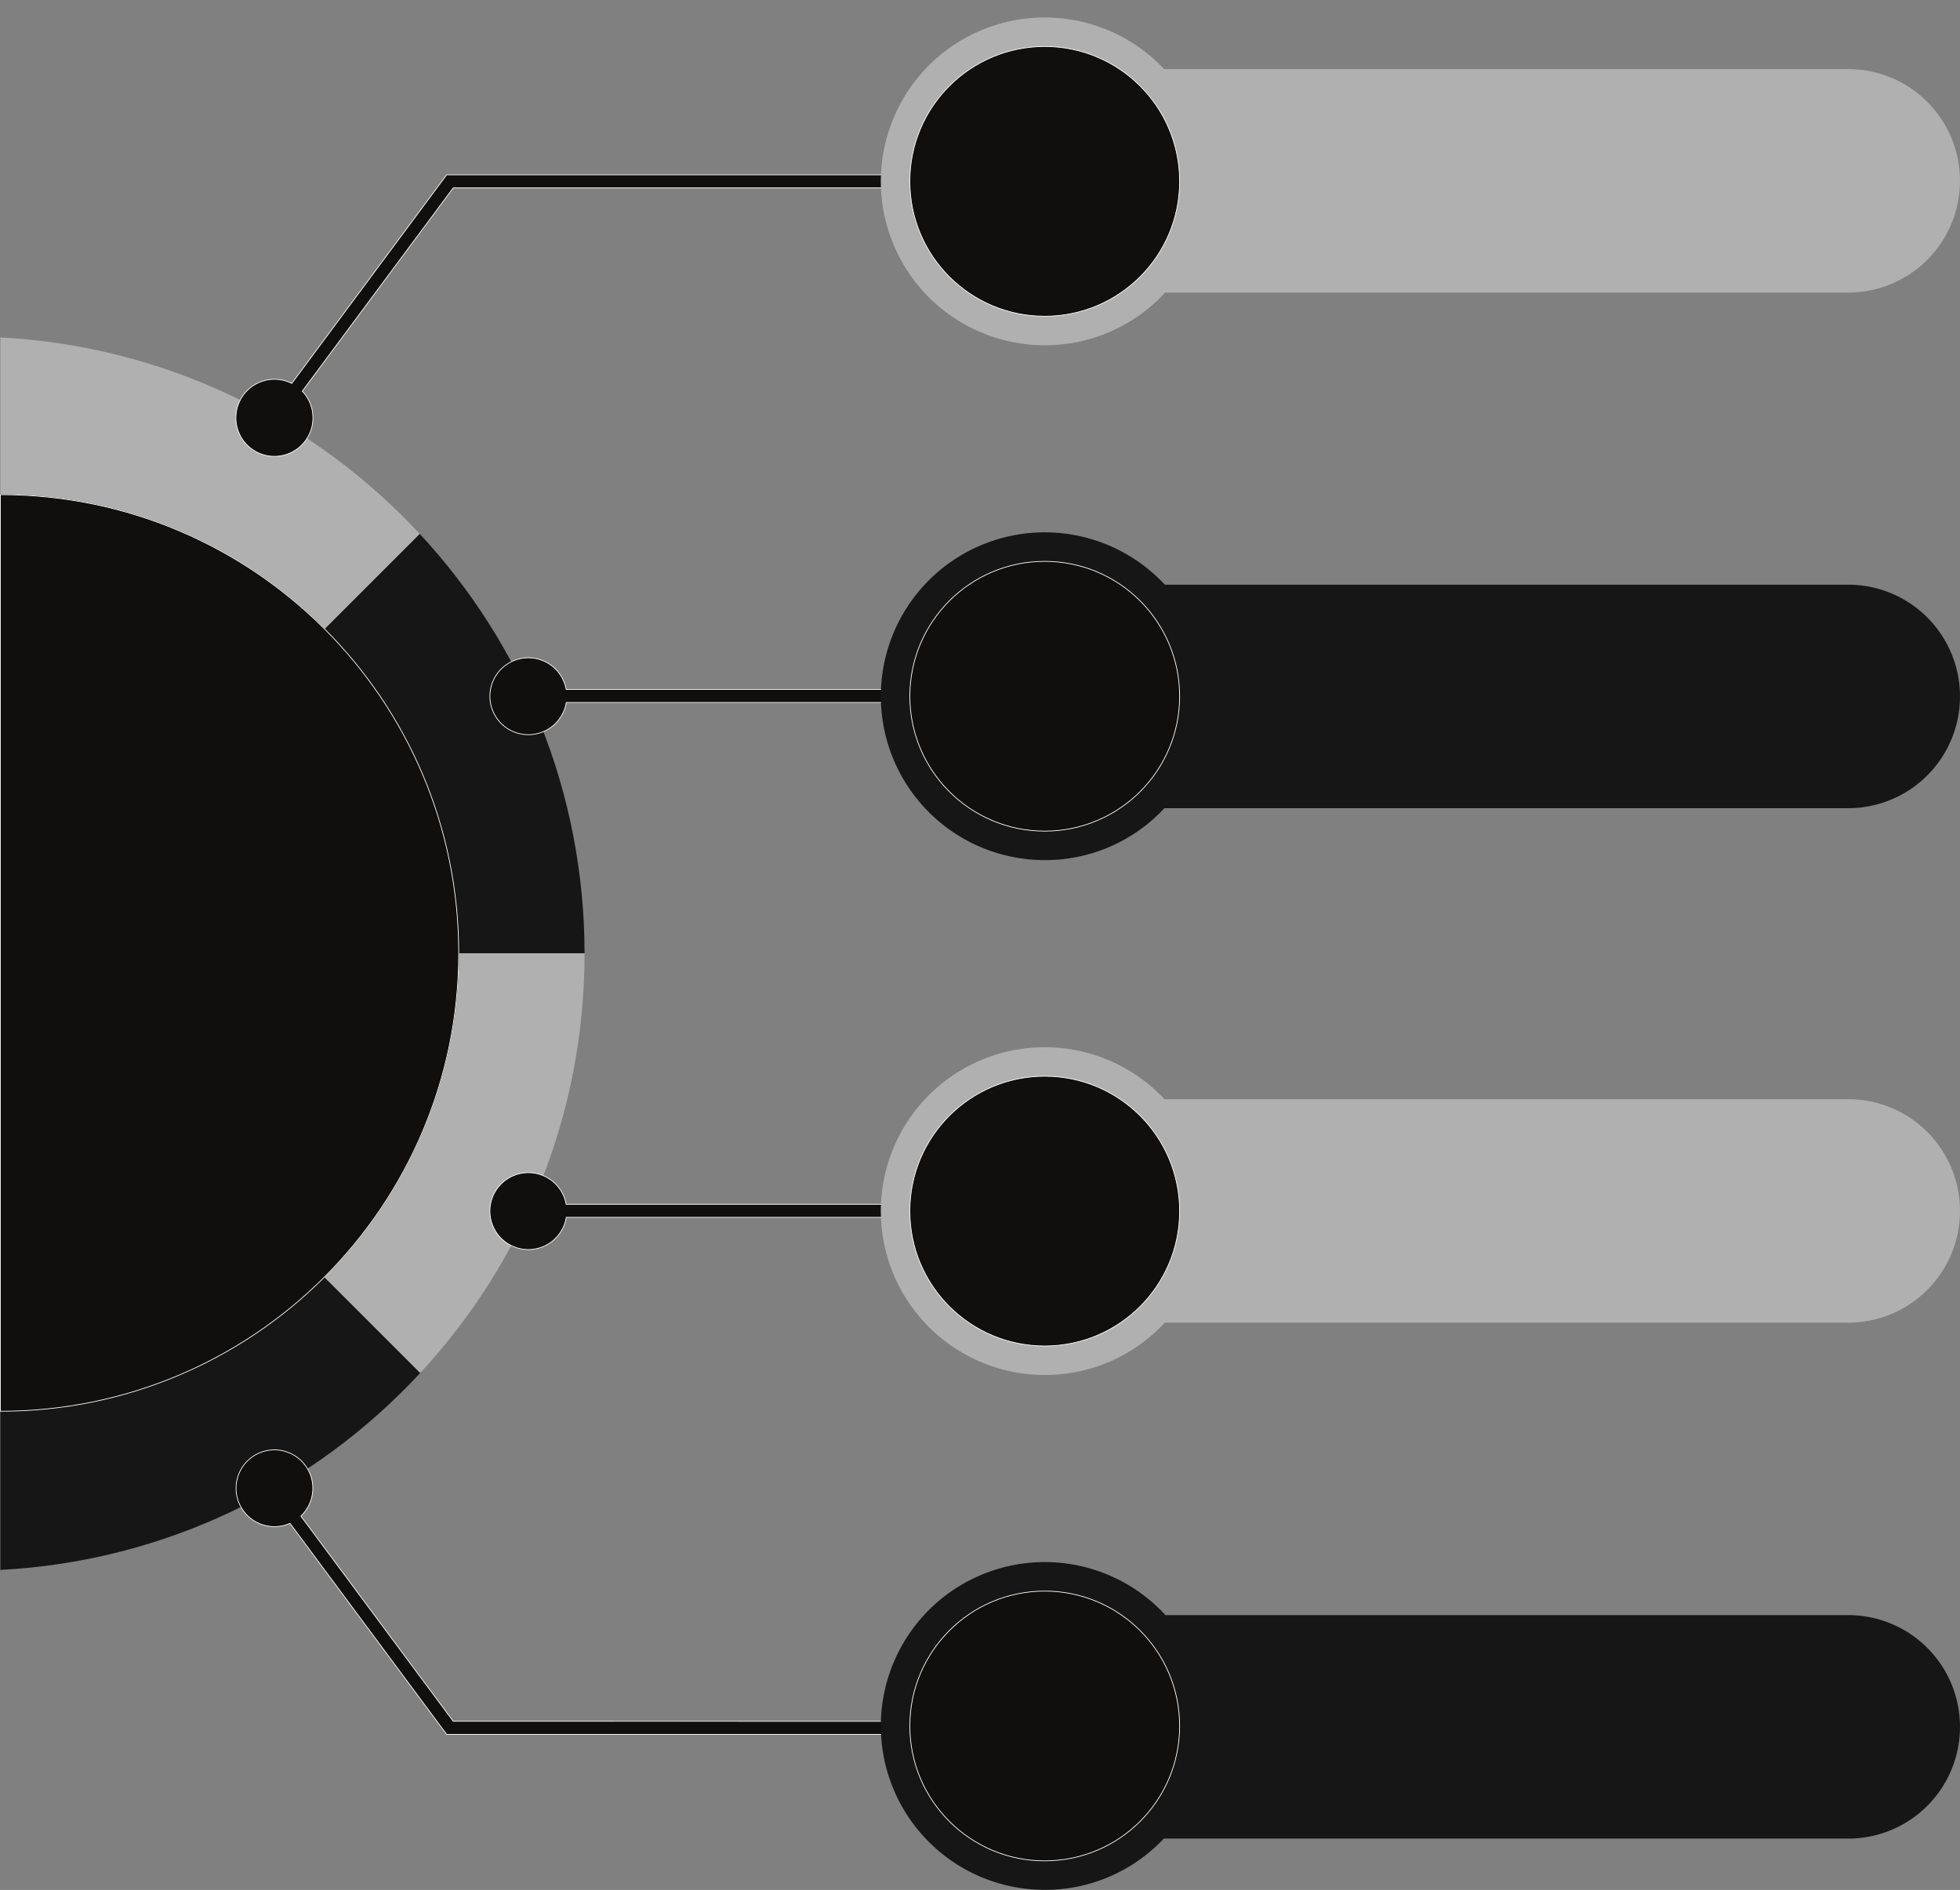
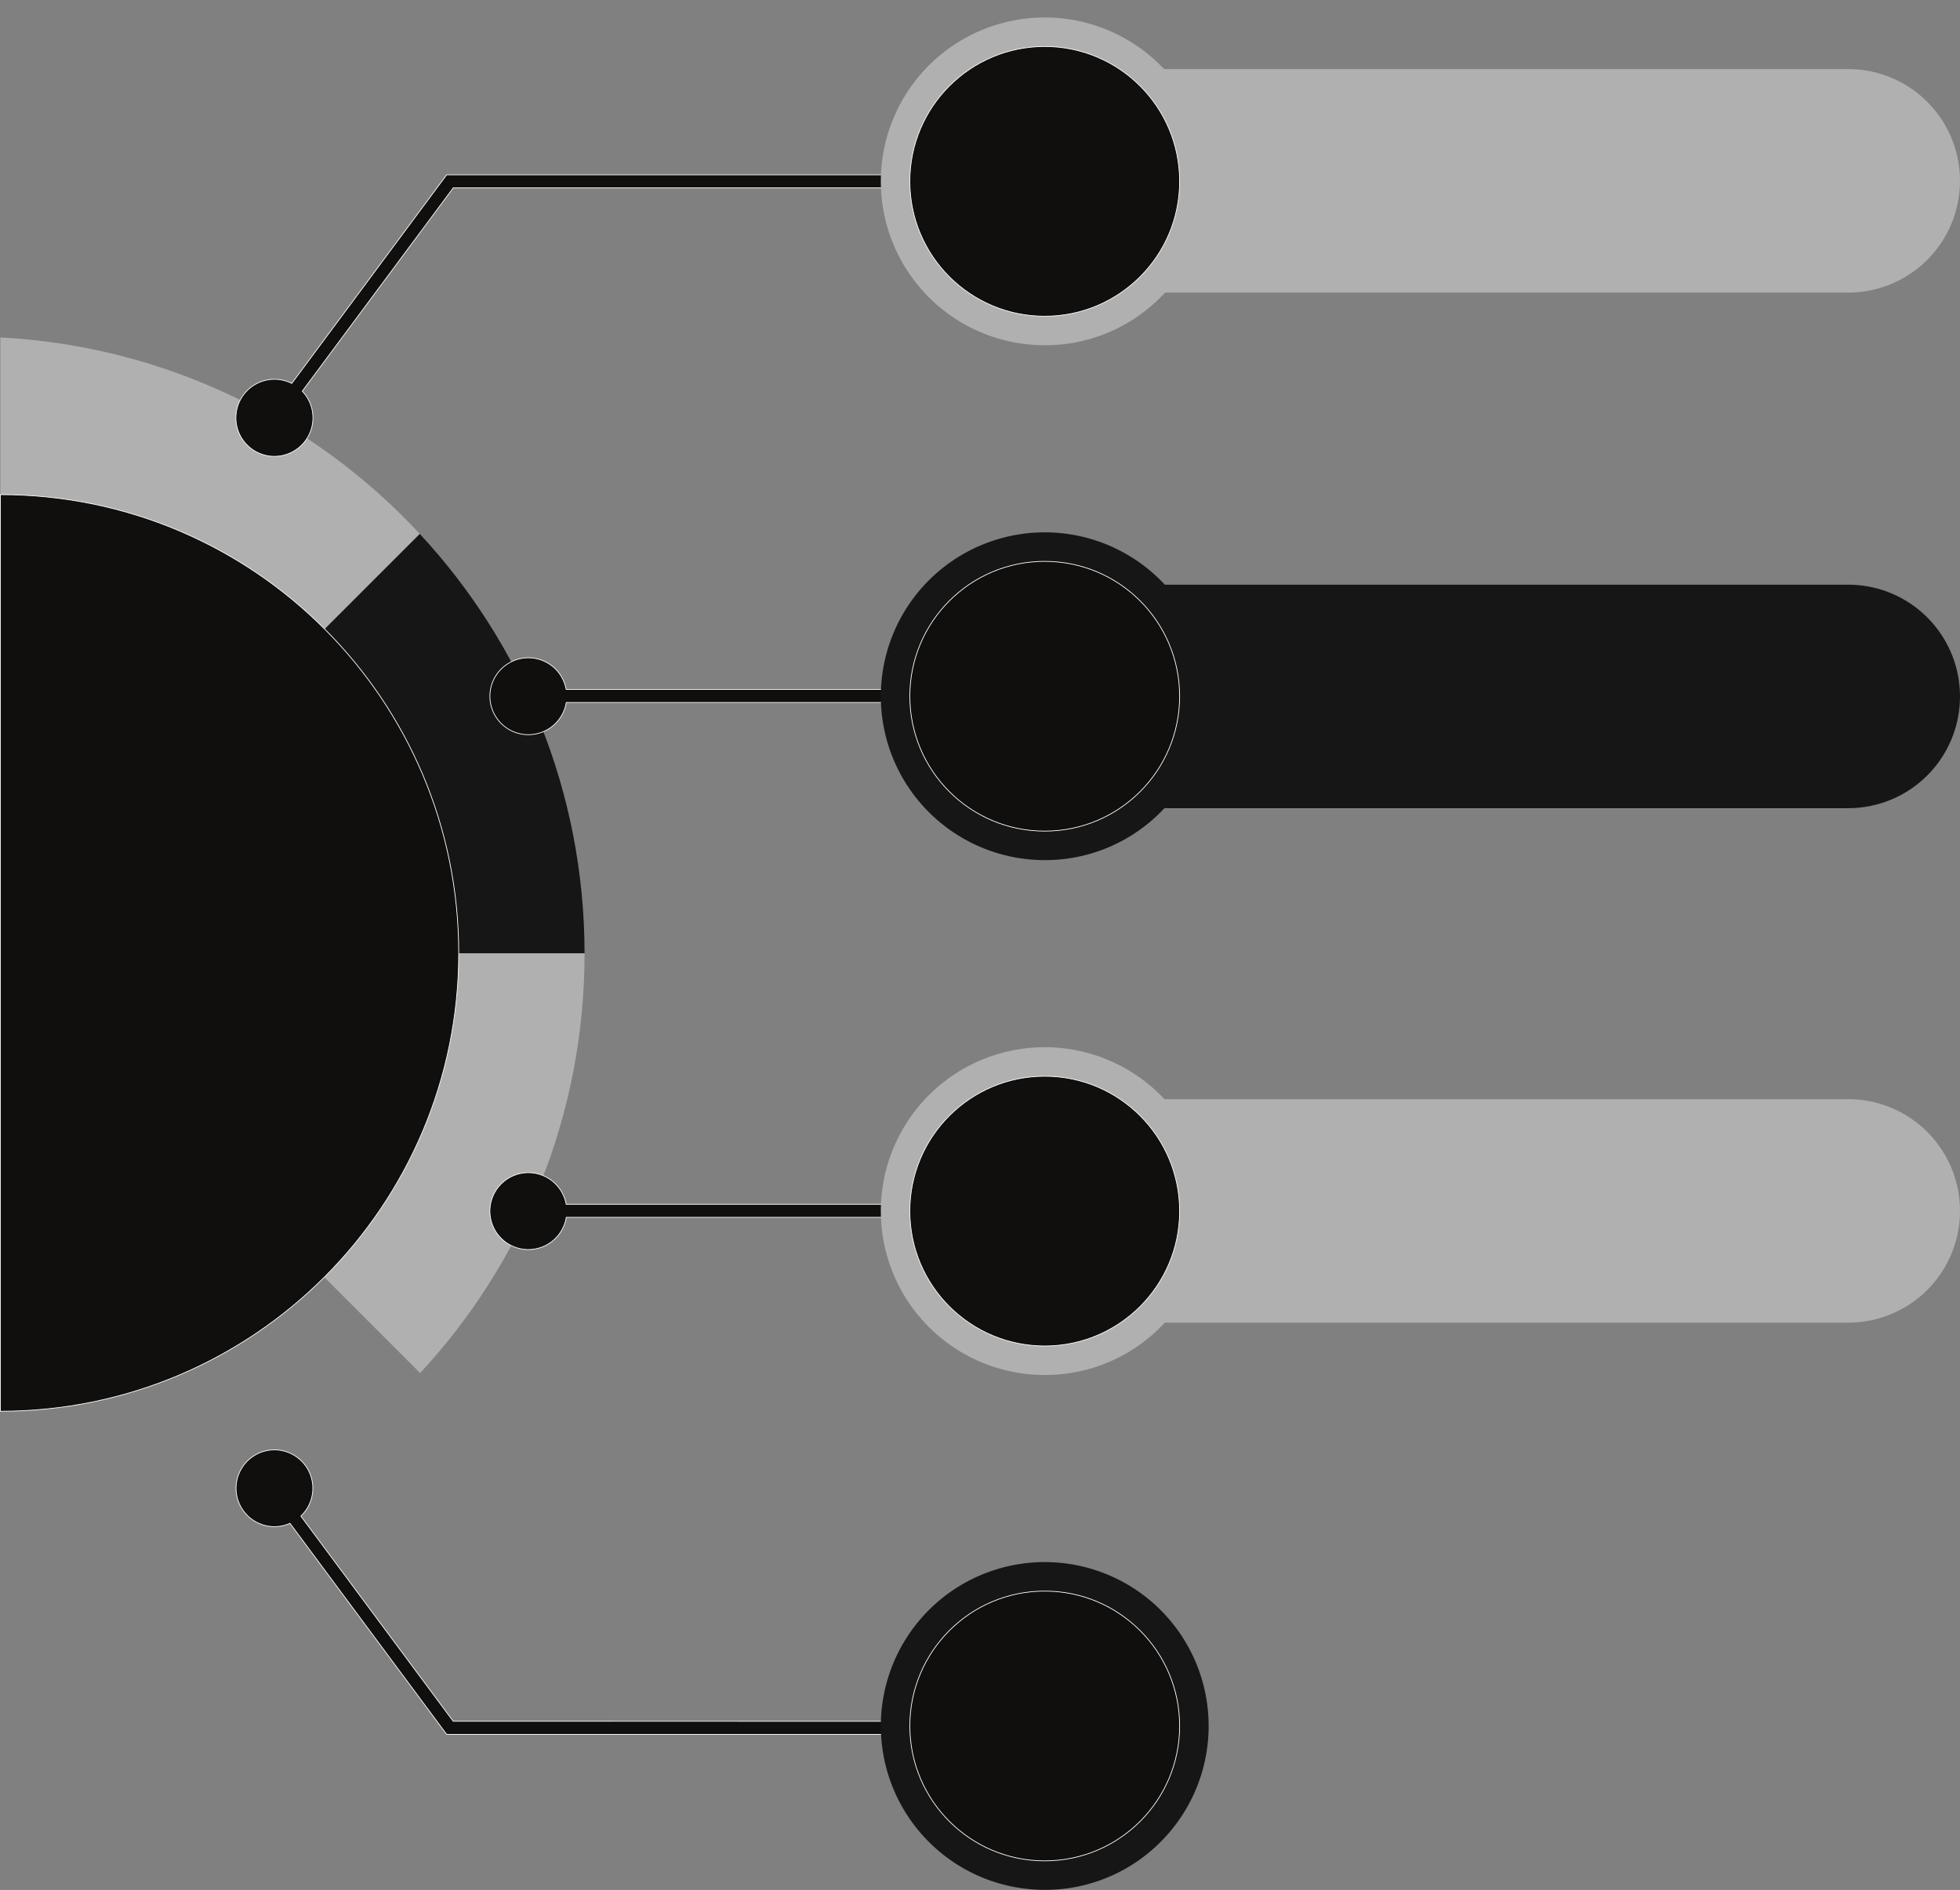
<svg xmlns="http://www.w3.org/2000/svg" data-name="Layer 1" fill="#000000" height="2606.2" preserveAspectRatio="xMidYMid meet" version="1" viewBox="-1.0 184.9 2702.5 2606.2" width="2702.5" zoomAndPan="magnify">
  <rect x="-1.0" y="184.9" width="2702.5" height="2606.2" fill="#808080" stroke="none" />
  <g id="change1_1">
    <path d="M577.83,921.17,446.64,1052.36C332.25,937.84,174.15,867-.5,867V650.2C227.69,662.22,432.05,764.13,577.83,921.17Z" fill="#b0b0b0" />
  </g>
  <g id="change2_1">
    <path d="M631.5,1499.5v-.5c0-174.39-70.64-332.29-184.86-446.64L577.83,921.17c140.87,151.75,227,355,227.17,578.33Z" fill="#161616" />
  </g>
  <g id="change3_1">
    <path d="M805,1499.5v.5c0,223.3-86,426.51-226.69,578.31L446.14,1946.14C560.55,1831.86,631.36,1674,631.5,1499.5Z" fill="#b0b0b0" />
  </g>
  <g id="change4_1">
-     <path d="M578.31,2078.31C432.5,2235.65,227.94,2337.77-.5,2349.8V2131c174.39,0,332.29-70.64,446.64-184.86Z" fill="#161616" />
-   </g>
-   <path d="M631.5,1499v.5c-.14,174.45-71,332.36-185.36,446.64S173.89,2131-.5,2131V867c174.65,0,332.75,70.84,447.14,185.36C560.86,1166.71,631.5,1324.61,631.5,1499Z" fill="none" stroke="#000000" stroke-miterlimit="10" />
+     </g>
  <g id="change5_1">
    <path d="M631.5,1499v.5c-.14,174.45-71,332.36-185.36,446.64S173.89,2131-.5,2131V867c174.65,0,332.75,70.84,447.14,185.36C560.86,1166.71,631.5,1324.61,631.5,1499Z" fill="#100f0d" stroke="#ffffff" stroke-miterlimit="10" />
  </g>
  <g id="change5_2">
    <path d="M619.37,426h-4.53L401.29,713.64a53.12,53.12,0,1,0,14.47,10.71L623.9,444h815.6V426Z" fill="#100f0d" stroke="#ffffff" stroke-miterlimit="10" />
  </g>
  <g id="change5_3">
    <path d="M1352,1135.58H779.65a53,53,0,1,0,.15,18H1352Z" fill="#100f0d" stroke="#ffffff" stroke-miterlimit="10" />
  </g>
  <g id="change5_4">
    <path d="M1352,1845.58H779.65a53,53,0,1,0,.15,18H1352Z" fill="#100f0d" stroke="#ffffff" stroke-miterlimit="10" />
  </g>
  <g id="change5_5">
    <path d="M623.9,2558.5,413.84,2275.56a52.92,52.92,0,1,0-15,10l216,291H1439.5v-18Z" fill="#100f0d" stroke="#ffffff" stroke-miterlimit="10" />
  </g>
  <g id="change4_2">
-     <path d="M1444.38,2412.11h1103a154.1,154.1,0,0,1,154.1,154.1v0a154.1,154.1,0,0,1-154.1,154.1h-1103a4.88,4.88,0,0,1-4.88-4.88V2417A4.88,4.88,0,0,1,1444.38,2412.11Z" fill="#161616" />
-   </g>
+     </g>
  <g id="change3_2">
    <path d="M1444.38,1700.65h1103a154.1,154.1,0,0,1,154.1,154.1v0a154.1,154.1,0,0,1-154.1,154.1h-1103a4.88,4.88,0,0,1-4.88-4.88V1705.53a4.88,4.88,0,0,1,4.88-4.88Z" fill="#b0b0b0" />
  </g>
  <g id="change2_2">
    <path d="M1444.38,991.18h1103a154.1,154.1,0,0,1,154.1,154.1v0a154.1,154.1,0,0,1-154.1,154.1h-1103a4.88,4.88,0,0,1-4.88-4.88V996.06a4.88,4.88,0,0,1,4.88-4.88Z" fill="#161616" />
  </g>
  <g id="change1_2">
    <path d="M1444.38,280.18h1103a154.1,154.1,0,0,1,154.1,154.1v0a154.1,154.1,0,0,1-154.1,154.1h-1103a4.88,4.88,0,0,1-4.88-4.88V285.06a4.88,4.88,0,0,1,4.88-4.88Z" fill="#b0b0b0" />
  </g>
  <g id="change1_3">
    <path d="M1439.5,661a226,226,0,1,1,159.81-66.19A224.55,224.55,0,0,1,1439.5,661Z" fill="#b0b0b0" />
  </g>
  <g id="change5_6">
    <circle cx="1439.5" cy="435" fill="#100f0d" r="186" stroke="#ffffff" stroke-miterlimit="10" />
  </g>
  <g id="change2_3">
    <path d="M1439.5,1371a226,226,0,1,1,159.81-66.19A224.55,224.55,0,0,1,1439.5,1371Z" fill="#161616" />
  </g>
  <g id="change5_7">
    <circle cx="1439.5" cy="1145" fill="#100f0d" r="186" stroke="#ffffff" stroke-miterlimit="10" />
  </g>
  <g id="change3_3">
    <path d="M1439.5,2081a226,226,0,1,1,159.81-66.19A224.55,224.55,0,0,1,1439.5,2081Z" fill="#b0b0b0" />
  </g>
  <g id="change5_8">
    <circle cx="1439.5" cy="1855" fill="#100f0d" r="186" stroke="#ffffff" stroke-miterlimit="10" />
  </g>
  <g id="change4_3">
    <path d="M1439.5,2791a226,226,0,1,1,159.81-66.19A224.55,224.55,0,0,1,1439.5,2791Z" fill="#161616" />
  </g>
  <g id="change5_9">
    <circle cx="1439.5" cy="2565" fill="#100f0d" r="186" stroke="#ffffff" stroke-miterlimit="10" />
  </g>
</svg>